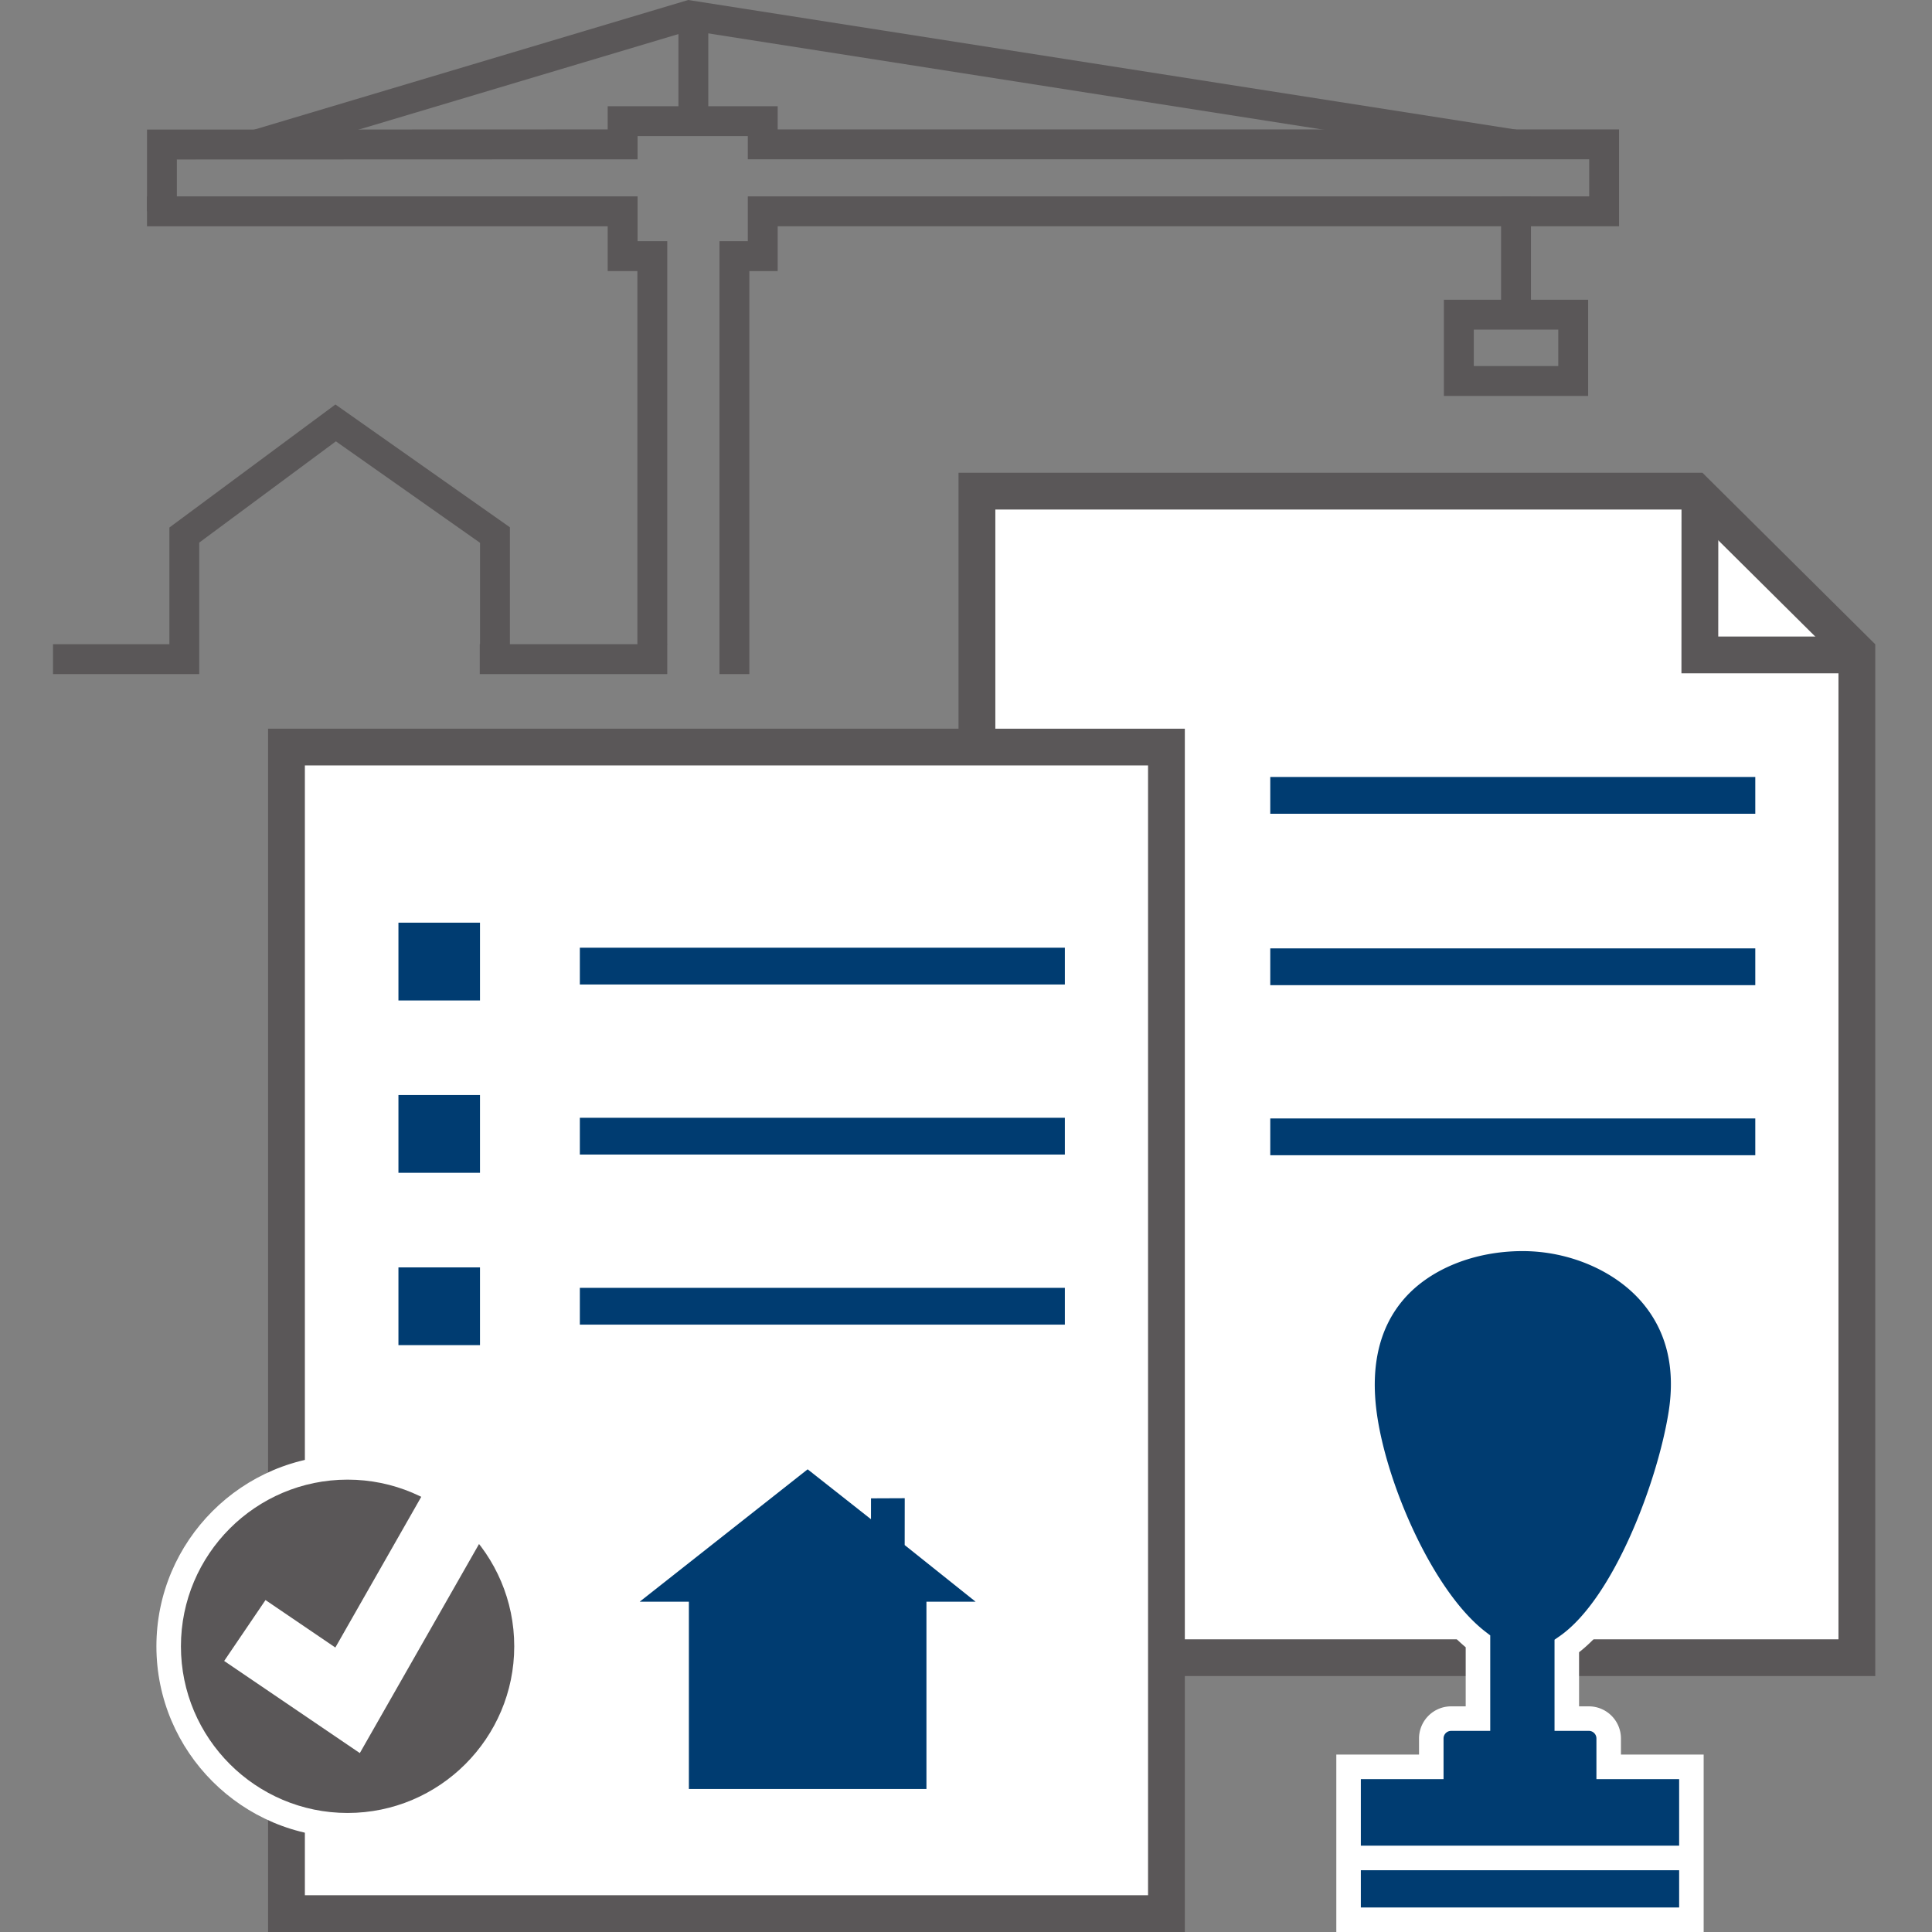
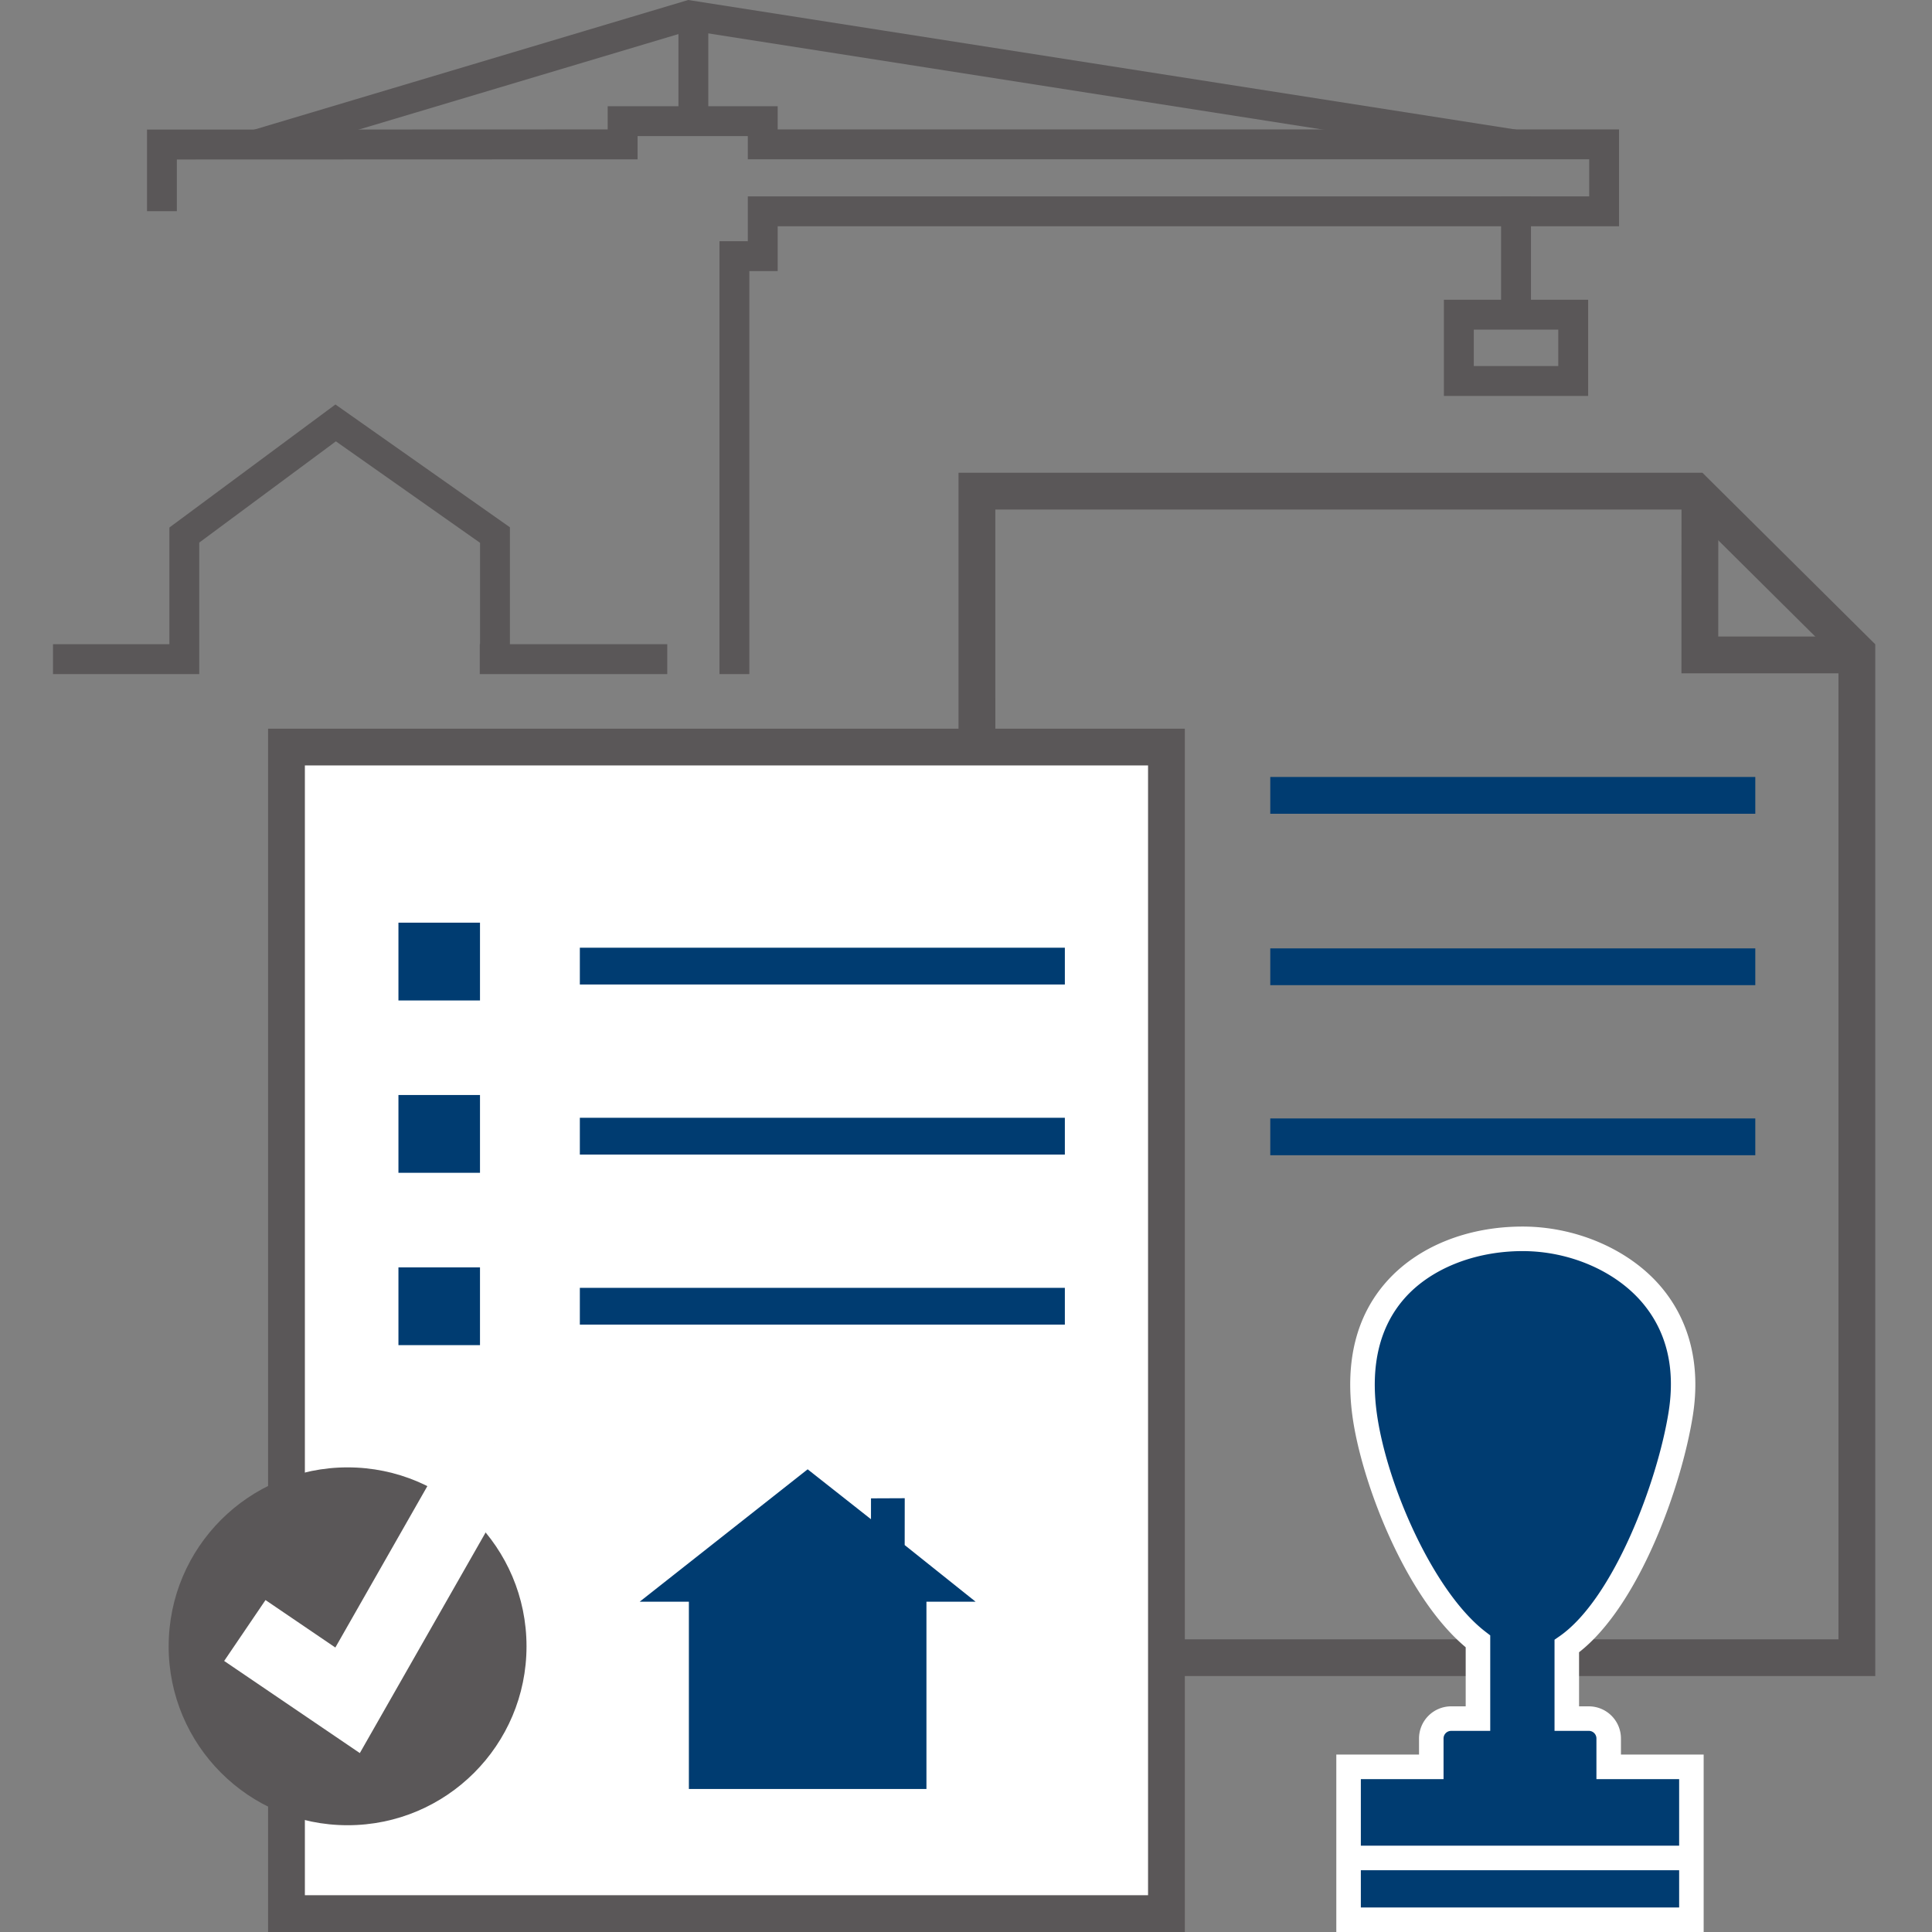
<svg xmlns="http://www.w3.org/2000/svg" xml:space="preserve" viewBox="-3 0 109.377 109.377">
  <rect x="-3" y="0" width="109.377" height="109.377" fill="#808080" stroke="none" />
-   <path d="M102.124 93.848H52.307V27.806h40.645l9.172 9.102v56.94" style="fill:#fff;fill-opacity:1;fill-rule:nonzero;stroke:none;stroke-width:.133" />
  <path d="M53.349 92.806h47.733V37.342l-8.559-8.495H53.35Zm49.816 2.082h-51.9V26.765h42.116l9.784 9.71v58.413" style="fill:#5a5758;fill-opacity:1;fill-rule:nonzero;stroke:none;stroke-width:.133" />
  <path d="M96.373 55.774H68.914v-2.082h27.459v2.082m0-9.704H68.914v-2.083h27.459v2.083m0 19.332H68.914V63.32h27.459v2.082" style="fill:#003c71;fill-opacity:1;fill-rule:nonzero;stroke:none;stroke-width:.133" />
  <path d="M102.12 38.12h-9.928l.004-9.883h2.083l-.003 7.8h7.844v2.083" style="fill:#5a5758;fill-opacity:1;fill-rule:nonzero;stroke:none;stroke-width:.133" />
-   <path d="M62.369 47.738H57.42V43.02h4.948v4.72m0 10.456H57.42v-4.719h4.948v4.719m0 10.457H57.42v-4.72h4.948v4.72" style="fill:#003c71;fill-opacity:1;fill-rule:nonzero;stroke:none;stroke-width:.133" />
  <path d="M83.673 17.852h-1.692v-6.714h1.692v6.714" style="fill:#5a5758;fill-opacity:1;fill-rule:nonzero;stroke:none;stroke-width:.133" />
  <path d="M80.436 20.722h4.783v-2.06h-4.783zm6.474 1.692h-8.166V16.97h8.166v5.444M82.566 9.007 36.073 1.73l-24.36 7.278-.472-1.624L35.962 0l46.865 7.336-.261 1.671" style="fill:#5a5758;fill-opacity:1;fill-rule:nonzero;stroke:none;stroke-width:.133" />
  <path d="M37.1 6.91h-1.691V.58h1.69v6.33m-2.323 31.253H24.161V36.47h10.615v1.693" style="fill:#5a5758;fill-opacity:1;fill-rule:nonzero;stroke:none;stroke-width:.133" />
  <path d="M39.423 38.163h-1.691V13.655h1.604v-2.537H86.97v-2.1H39.336V7.707h-6.241v1.313l-26.083.009v2.926h-1.69V7.337l26.081-.01V6.014h9.624v1.313H88.66v5.483H41.027v2.537h-1.604v22.816m-31.142 0H0V36.47h6.59v-6.605l9.4-6.966 9.878 6.953v7.465h-1.692V30.73l-8.16-5.744-7.735 5.731v7.446" style="fill:#5a5758;fill-opacity:1;fill-rule:nonzero;stroke:none;stroke-width:.133" />
-   <path d="M34.776 36.49h-1.691V15.347h-1.682V12.81H5.322v-1.692h27.773v2.537h1.681V36.49" style="fill:#5a5758;fill-opacity:1;fill-rule:nonzero;stroke:none;stroke-width:.133" />
  <path d="M63.036 108.336H13.22V42.294h49.816v66.042" style="fill:#fff;fill-opacity:1;fill-rule:nonzero;stroke:none;stroke-width:.133" />
  <path d="M14.26 107.295h47.735v-63.96H14.26Zm49.817 2.082h-51.9V41.253h51.9v68.124" style="fill:#5a5758;fill-opacity:1;fill-rule:nonzero;stroke:none;stroke-width:.133" />
  <path d="M57.285 55.736H29.827v-2.082h27.458v2.082m0 9.628H29.827v-2.082h27.458v2.082m0 9.627H29.827V72.91h27.458v2.082M24.174 56.64h-4.617v-4.404h4.617v4.404m0 9.756h-4.617v-4.403h4.617v4.403m0 9.757h-4.617V71.75h4.617v4.403m18.55 7.03-9.51 7.496H36v10.6h13.449v-10.6h2.785l-4.017-3.208.003-2.652-1.91.008-.001 1.181-3.584-2.825m45.348 16.846V98.42a1.123 1.123 0 0 0-1.124-1.123h-1.247V93.19c3.349-2.345 5.829-9.235 6.45-13.158 1.074-6.795-4.466-9.9-8.952-9.9-4.485 0-9.913 2.64-8.951 9.9.52 3.923 3.135 10.362 6.424 12.893v4.37h-1.52a1.123 1.123 0 0 0-1.123 1.124v1.608h-4.682v8.655h19.408v-8.655h-4.683" style="fill:#003c71;fill-opacity:1;fill-rule:nonzero;stroke:none;stroke-width:.133" />
  <path d="M74.042 107.988h18.02v-7.266h-4.683V98.42a.43.43 0 0 0-.43-.43h-1.942V92.83l.297-.206c3.048-2.136 5.537-8.746 6.163-12.698.392-2.481-.116-4.566-1.508-6.197-1.529-1.788-4.118-2.9-6.758-2.9-2.72 0-5.221 1.004-6.693 2.683-1.397 1.594-1.925 3.758-1.571 6.432.537 4.052 3.199 10.154 6.158 12.432l.272.209v5.406h-2.213a.43.43 0 0 0-.43.43v2.302h-4.682Zm19.408 1.389H72.653V99.333h4.683v-.913a1.82 1.82 0 0 1 1.818-1.818h.824v-3.345c-3.435-2.874-5.923-9.4-6.418-13.132-.408-3.087.231-5.62 1.904-7.529 1.758-2.005 4.577-3.156 7.737-3.156 3.034 0 6.028 1.297 7.813 3.386 1.645 1.927 2.276 4.457 1.823 7.316-.639 4.039-3.042 10.74-6.441 13.398v3.062h.553a1.82 1.82 0 0 1 1.818 1.818v.913h4.683v10.044" style="fill:#fff;fill-opacity:1;fill-rule:nonzero;stroke:none;stroke-width:.133" />
  <path d="M92.786 105.88h-19.5v-1.39h19.5v1.39" style="fill:#fff;fill-opacity:1;fill-rule:nonzero;stroke:none;stroke-width:.133" />
  <path d="M6.549 93.202c0-5.594 4.535-10.129 10.129-10.129 5.594 0 10.13 4.535 10.13 10.13 0 5.594-4.536 10.129-10.13 10.129-5.594 0-10.13-4.535-10.13-10.13" style="fill:#5a5758;fill-opacity:1;fill-rule:nonzero;stroke:none;stroke-width:.133" />
-   <path d="M16.678 83.767c-5.202 0-9.435 4.233-9.435 9.436 0 5.202 4.233 9.435 9.435 9.435 5.203 0 9.435-4.233 9.435-9.435 0-5.203-4.232-9.436-9.435-9.436zm0 20.26c-5.968 0-10.823-4.856-10.823-10.824s4.855-10.824 10.823-10.824 10.823 4.856 10.823 10.824-4.855 10.823-10.823 10.823" style="fill:#fff;fill-opacity:1;fill-rule:nonzero;stroke:none;stroke-width:.133" />
  <path d="m10.861 92.308 5.817 3.953 8.31-14.576" style="fill:#5a5758;fill-opacity:1;fill-rule:nonzero;stroke:none;stroke-width:.133" />
  <path d="m17.371 99.248-7.68-5.216 2.34-3.447 3.954 2.687 7.194-12.619 3.618 2.064-9.426 16.531" style="fill:#fff;fill-opacity:1;fill-rule:nonzero;stroke:none;stroke-width:.133" />
</svg>